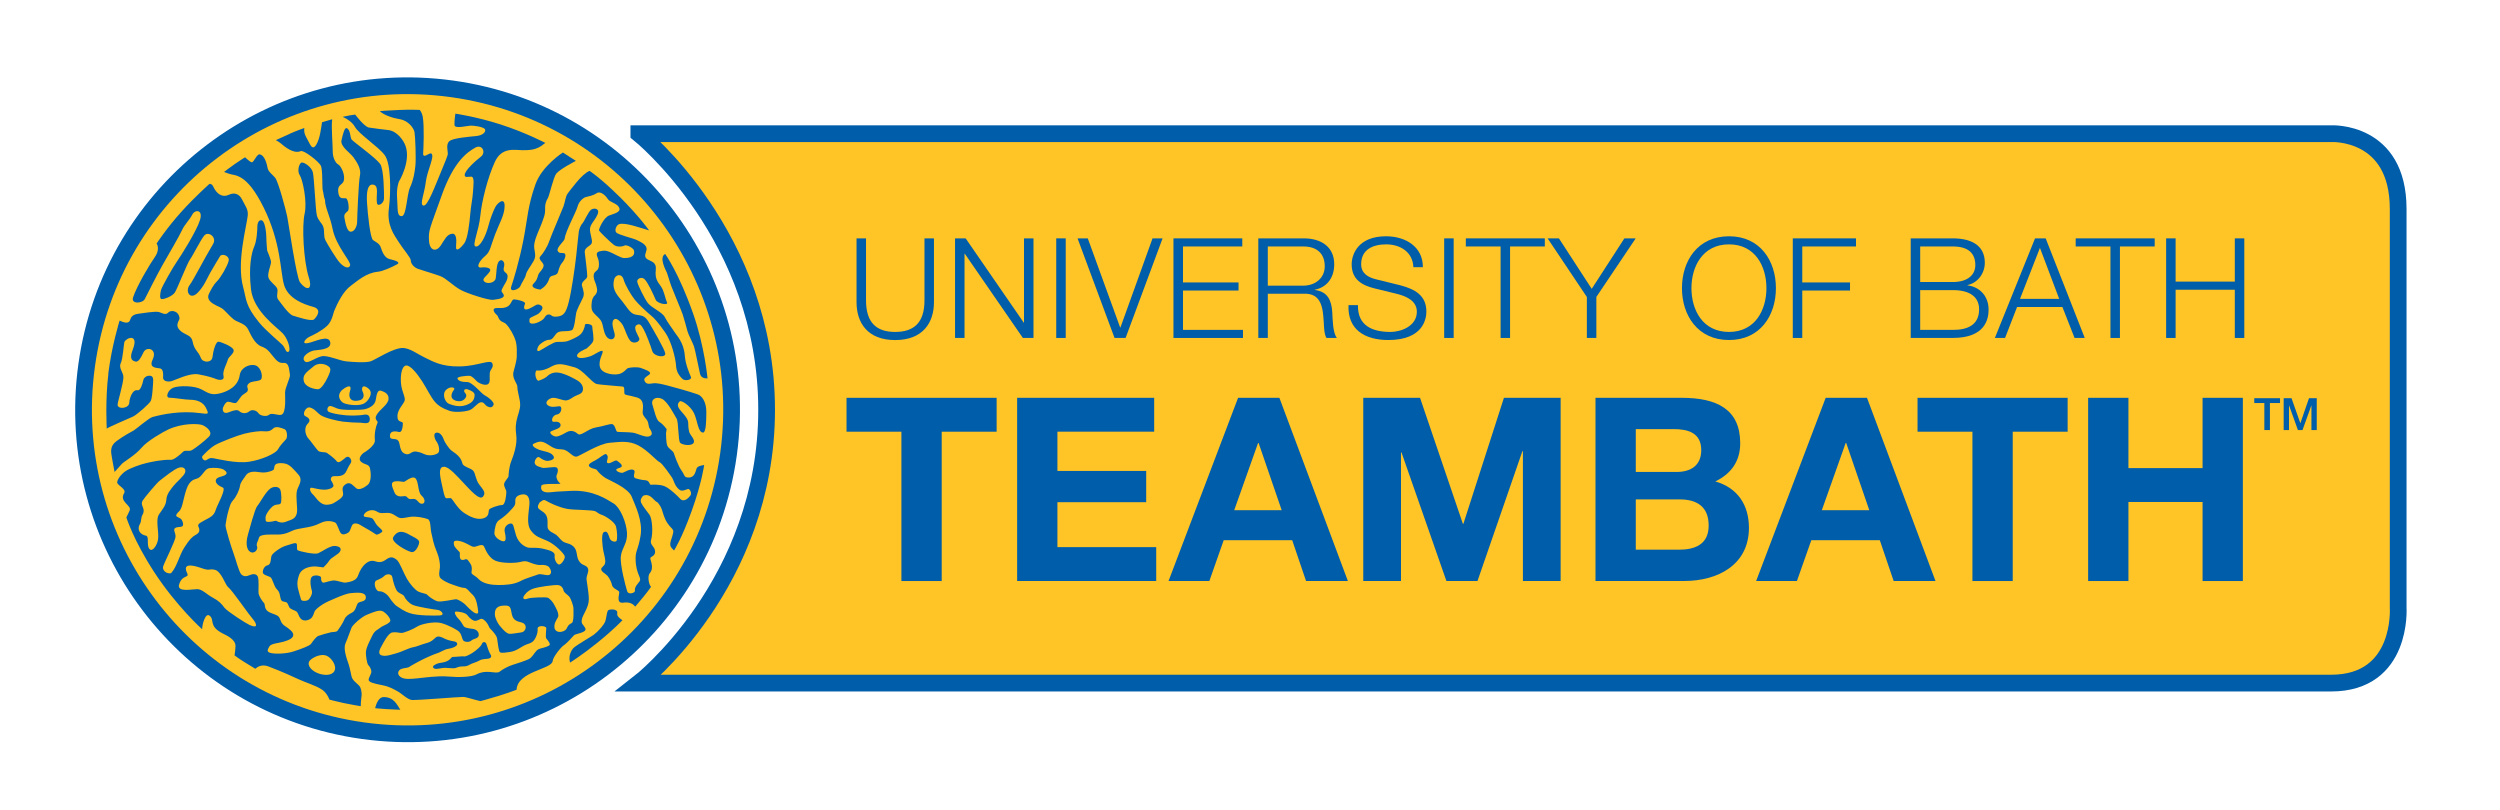
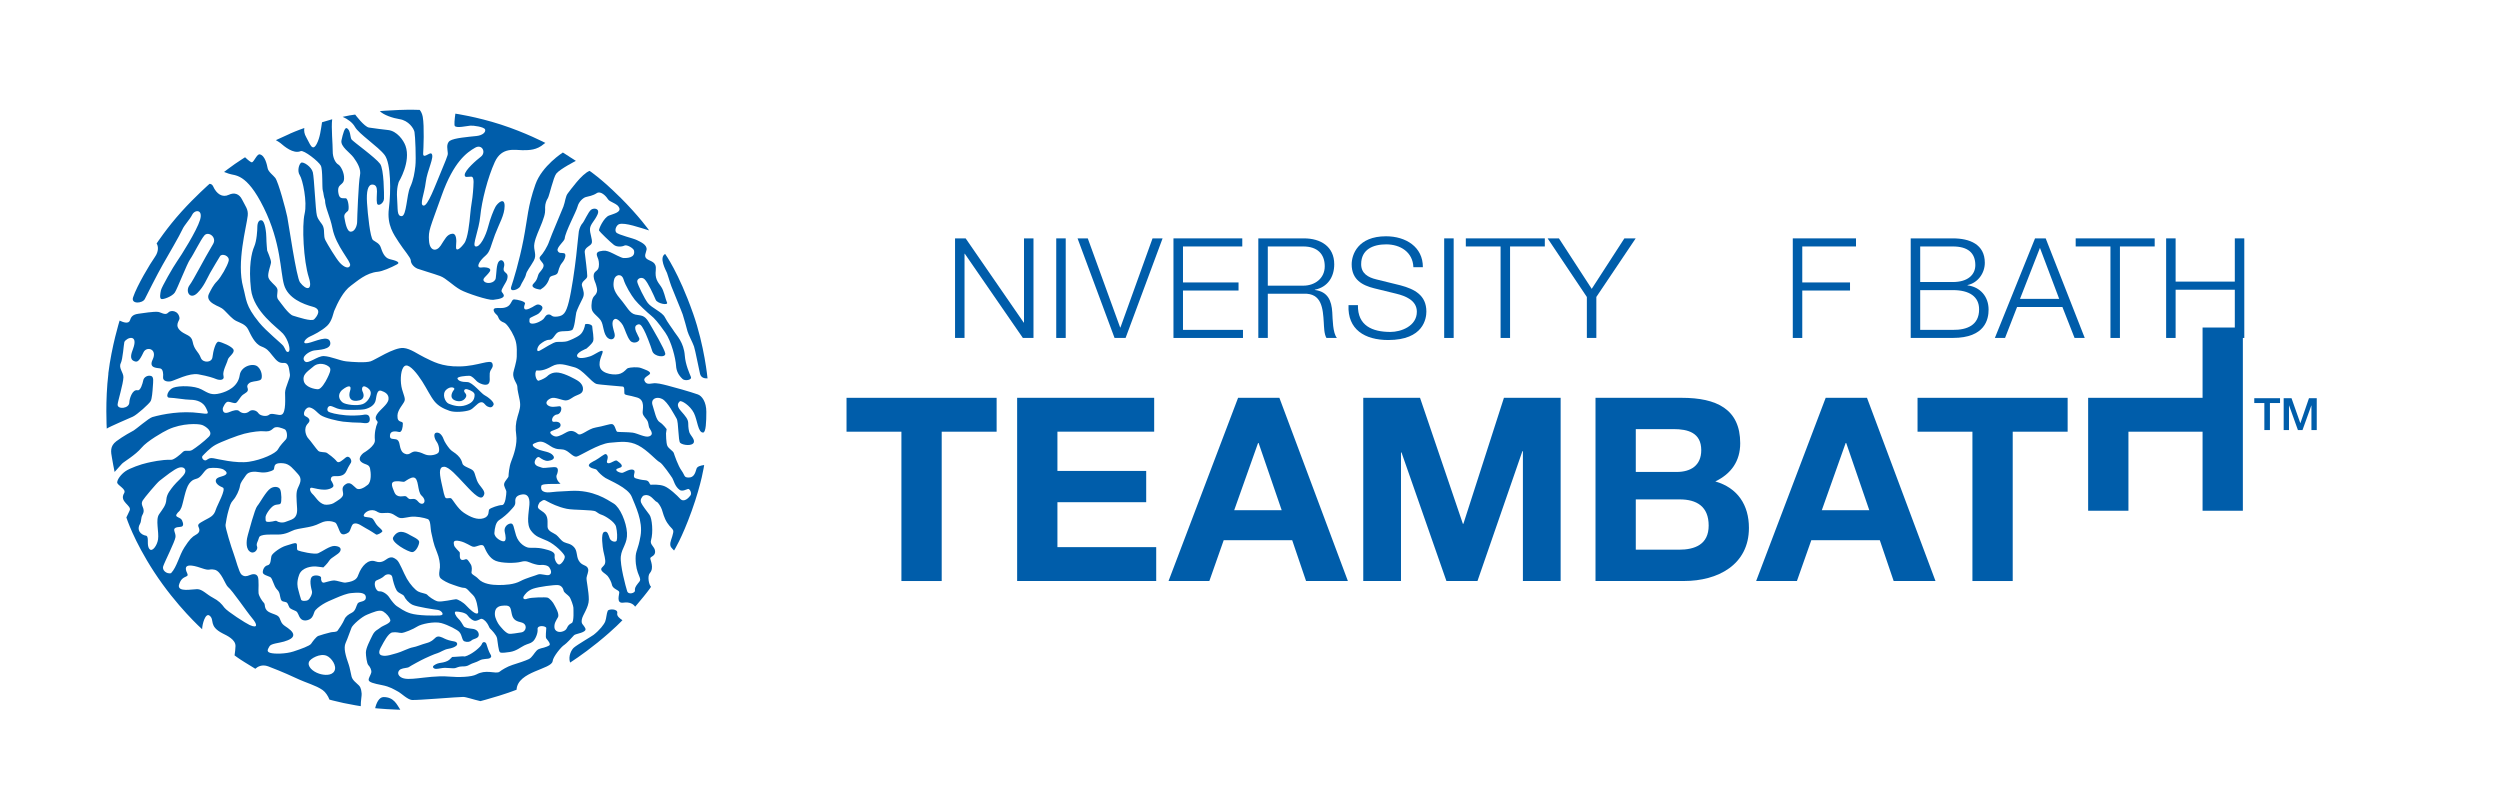
<svg xmlns="http://www.w3.org/2000/svg" id="Layer_2" data-name="Layer 2" viewBox="0 0 714.21 231.47">
  <defs>
    <style>
      .cls-1 {
        fill-rule: evenodd;
      }

      .cls-1, .cls-2 {
        fill: #005daa;
      }

      .cls-3 {
        fill: none;
      }

      .cls-4 {
        fill: #ffc425;
        stroke: #005daa;
        stroke-miterlimit: 10;
        stroke-width: 4.78px;
      }
    </style>
  </defs>
  <g id="Layer_1-2" data-name="Layer 1">
    <g>
-       <circle class="cls-4" cx="116.43" cy="117.06" r="92.56" transform="translate(-15.53 216.28) rotate(-82.09)" />
-       <path class="cls-4" d="M182.51,38.19h483.45s19.16-1.02,19.16,21.51v113.86s1.46,21.59-19.16,21.59H182.51s36.5-28.35,36.5-78.08-36.5-78.87-36.5-78.87Z" />
      <g>
-         <path class="cls-2" d="M244.7,68.1h2.71v17.61c-.04,6.61,3.11,9.12,8.33,9.12s8.41-2.51,8.37-9.12v-17.61h2.71v18.21c0,5.86-3.15,10.84-11.08,10.84s-11.04-4.98-11.04-10.84v-18.21Z" />
        <path class="cls-2" d="M272.84,68.1h3.03l16.59,24.06h.08v-24.06h2.71v28.45h-3.03l-16.59-24.06h-.08v24.06h-2.71v-28.45Z" />
        <path class="cls-2" d="M301.75,68.1h2.71v28.45h-2.71v-28.45Z" />
        <path class="cls-2" d="M307.85,68.1h2.91l9.25,25.46h.08l9.17-25.46h2.87l-10.57,28.45h-3.15l-10.57-28.45Z" />
        <path class="cls-2" d="M335.24,68.1h19.66v2.31h-16.94v10.28h15.87v2.31h-15.87v11.24h17.14v2.31h-19.86v-28.45Z" />
        <path class="cls-2" d="M359.48,68.1h13.04c4.71,0,8.65,2.27,8.65,7.41,0,3.59-1.87,6.53-5.54,7.25v.08c3.71,.48,4.78,3.03,4.98,6.41,.12,1.95,.12,5.86,1.32,7.29h-2.99c-.68-1.12-.68-3.23-.76-4.42-.24-3.98-.56-8.41-5.7-8.21h-10.29v12.63h-2.71v-28.45Zm2.71,13.51h10.13c3.31,0,6.14-2.07,6.14-5.54s-2.07-5.66-6.14-5.66h-10.13v11.2Z" />
        <path class="cls-2" d="M387.94,87.18c-.12,5.86,4.11,7.65,9.29,7.65,2.99,0,7.54-1.63,7.54-5.78,0-3.23-3.23-4.5-5.86-5.14l-6.34-1.55c-3.35-.84-6.42-2.43-6.42-6.85,0-2.79,1.79-8.01,9.81-8.01,5.62,0,10.57,3.03,10.53,8.84h-2.71c-.16-4.34-3.75-6.53-7.78-6.53-3.71,0-7.14,1.43-7.14,5.66,0,2.67,1.99,3.78,4.31,4.34l6.94,1.71c4.03,1.08,7.38,2.83,7.38,7.49,0,1.95-.8,8.13-10.88,8.13-6.74,0-11.68-3.03-11.36-9.96h2.71Z" />
        <path class="cls-2" d="M412.58,68.1h2.71v28.45h-2.71v-28.45Z" />
        <path class="cls-2" d="M418.76,68.1h22.57v2.31h-9.93v26.14h-2.71v-26.14h-9.93v-2.31Z" />
        <path class="cls-2" d="M453.33,84.83l-11.2-16.73h3.23l9.37,14.42,9.33-14.42h3.23l-11.24,16.73v11.71h-2.71v-11.71Z" />
-         <path class="cls-2" d="M493.95,67.5c8.93,0,13.4,7.05,13.4,14.82s-4.46,14.82-13.4,14.82-13.44-7.05-13.44-14.82,4.47-14.82,13.44-14.82Zm0,27.33c7.5,0,10.69-6.29,10.69-12.51s-3.19-12.51-10.69-12.51-10.73,6.29-10.73,12.51,3.19,12.51,10.73,12.51Z" />
        <path class="cls-2" d="M512.17,68.1h18.06v2.31h-15.35v10.28h13.64v2.31h-13.64v13.55h-2.71v-28.45Z" />
        <path class="cls-2" d="M545.86,68.1h12.04c4.78,0,9.13,1.67,9.13,6.97,0,2.99-1.99,5.74-4.94,6.37v.08c3.67,.48,6.02,3.23,6.02,6.93,0,2.71-.96,8.09-10.21,8.09h-12.04v-28.45Zm2.71,12.47h9.33c4.35,0,6.42-2.15,6.42-4.82,0-3.55-2.19-5.34-6.42-5.34h-9.33v10.16Zm0,13.67h9.33c4.03,.04,7.5-1.31,7.5-5.86,0-3.63-2.75-5.5-7.5-5.5h-9.33v11.35Z" />
        <path class="cls-2" d="M581.39,68.1h3.03l11.16,28.45h-2.91l-3.47-8.84h-12.96l-3.43,8.84h-2.91l11.48-28.45Zm-4.31,17.29h11.2l-5.5-14.58-5.7,14.58Z" />
        <path class="cls-2" d="M592.99,68.1h22.57v2.31h-9.93v26.14h-2.71v-26.14h-9.93v-2.31Z" />
        <path class="cls-2" d="M618.83,68.1h2.71v12.35h16.91v-12.35h2.71v28.45h-2.71v-13.78h-16.91v13.78h-2.71v-28.45Z" />
      </g>
      <g>
        <path class="cls-2" d="M257.53,123.33h-15.69v-9.68h42.88v9.68h-15.69v42.66h-11.51v-42.66Z" />
        <path class="cls-2" d="M290.59,113.65h39.14v9.68h-27.64v11.21h25.36v8.94h-25.36v12.83h28.22v9.68h-39.73v-52.34Z" />
        <path class="cls-2" d="M353.7,113.65h11.8l19.57,52.34h-11.95l-3.96-11.66h-19.57l-4.1,11.66h-11.66l19.87-52.34Zm-1.1,32.11h13.56l-6.6-19.21h-.15l-6.82,19.21Z" />
        <path class="cls-2" d="M389.48,113.65h16.2l12.24,35.99h.15l11.58-35.99h16.2v52.34h-10.78v-37.09h-.15l-12.83,37.09h-8.87l-12.83-36.72h-.15v36.72h-10.78v-52.34Z" />
        <path class="cls-2" d="M455.81,113.65h24.63c9.97,0,16.71,3.23,16.71,12.97,0,5.13-2.57,8.72-7.11,10.92,6.38,1.83,9.6,6.74,9.6,13.27,0,10.63-9.02,15.17-18.47,15.17h-25.36v-52.34Zm11.51,21.18h11.66c4.03,0,7.04-1.83,7.04-6.23,0-4.98-3.81-6.01-7.92-6.01h-10.78v12.24Zm0,22.21h12.32c4.54,0,8.5-1.47,8.5-6.89s-3.37-7.48-8.28-7.48h-12.54v14.37Z" />
        <path class="cls-2" d="M521.57,113.65h11.8l19.57,52.34h-11.95l-3.96-11.66h-19.57l-4.11,11.66h-11.65l19.87-52.34Zm-1.1,32.11h13.56l-6.6-19.21h-.15l-6.82,19.21Z" />
        <path class="cls-2" d="M563.5,123.33h-15.69v-9.68h42.88v9.68h-15.69v42.66h-11.51v-42.66Z" />
-         <path class="cls-2" d="M596.55,113.65h11.51v20.08h21.18v-20.08h11.51v52.34h-11.51v-22.58h-21.18v22.58h-11.51v-52.34Z" />
+         <path class="cls-2" d="M596.55,113.65h11.51h21.18v-20.08h11.51v52.34h-11.51v-22.58h-21.18v22.58h-11.51v-52.34Z" />
      </g>
      <g>
        <path class="cls-2" d="M644.01,113.76h7.36v1.38h-2.89v7.72h-1.59v-7.72h-2.88v-1.38Z" />
        <path class="cls-2" d="M652.41,113.76h2.24l2.51,7.12h.03l2.45-7.12h2.22v9.1h-1.52v-7.02h-.03l-2.52,7.02h-1.31l-2.52-7.02h-.03v7.02h-1.52v-9.1Z" />
      </g>
    </g>
    <g>
      <path class="cls-1" d="M133.68,187.21c1.39-.55,3.7-2.4,3.98-3.22,.28-.83,1.11-.64,1.3,0,.18,.65,.74,2.3,1.11,2.86,.37,.55,.37,.92-.18,1.2-.56,.28-1.97,.08-2.89,.63-.92,.55-2.08,.75-2.82,1.21-.74,.46-1.29,.5-2.22,.5s-1.55,.41-2.02,.5c-.46,.09-2.08-.1-2.83-.1s-1.87,.3-2.53,.3-1.25-.54-.6-1c.65-.46,1.28-.66,2.03-.75,.74-.09,1.76-.37,2.31-.82,.55-.46,.83-.83,.83-.83,0,0,1.85-.09,2.78-.18,.92-.09,.37,.28,1.76-.28Z" />
      <path class="cls-1" d="M117,152.79c.82,.47,2.65,1.23,2.75,1.96,.09,.74-.89,2.98-2,2.98s-6.25-2.84-5.42-4.25c1.41-2.39,3.31-1.48,4.68-.7Z" />
      <path class="cls-1" d="M177.08,56.28c5.48,5.45,8.37,9.55,8.37,9.55-2.69-.8-6.89-2.32-8.55-1.8-.74,.23-1.42,1.62-.87,2.35,.55,.73,4.9,1.67,5.96,2.23,.91,.47,2.91,1.26,2.73,2.72-.1,.77-.95,1.96,.15,2.69,1.1,.73,2.74,.75,2.48,3.11-.26,2.36,.41,3.25,1.47,4.7,.92,1.26,1.19,3.39,1.74,4.57,.45,.96-2.77,.33-3.23-.74-.55-1.28-2.22-5.02-3.23-5.93-.87-.78-2.22-.09-2.04,.82,.18,.91,2.07,4.8,3.02,6.02,1.12,1.44,4.12,2.58,4.85,4.04,.73,1.46,2.18,3.29,2.73,4.2,.55,.91,2.71,2.97,2.98,6.8,.18,2.55,1.37,5.14,1.74,6.06,.37,.91-1.69,1.24-2.36,.62-1.1-1.02-1.79-2.19-1.88-3.83-.11-1.97-1.28-6.87-3.08-9.45-2.11-3.01-3.15-4.14-4.07-4.87-.92-.73-3.71-3.32-4.63-4.5-1.06-1.36-2.68-4.02-3.23-5.85-.55-1.82-2.45-1.37-2.73,.25-.28,1.55-.28,2.9,1.74,5.27,2.02,2.37,2.72,4.2,4.37,4.56,1.65,.36,2.56,0,3.85,2.19,1.28,2.19,4.52,7.67,4.7,8.94,.18,1.28-3.22,.97-3.73-.74-.44-1.49-1.85-5.14-2.4-6.06-.55-.91-.97-2.05-2.07-1.32-1.1,.73,.42,2.86,.75,3.71,.41,1.07-1.65,1.84-2.57,.74-.92-1.09-1.51-3.34-2.07-4.37-.5-.91-1.72-2.11-2.33-1.82-1.23,.59-.44,2.67-.07,4.13,.37,1.46-.81,2.12-1.85,1.34-1.47-1.1-1.19-3.83-2.11-5.11-.92-1.28-2.38-2.01-2.57-3.28-.19-1.28,.06-3.03,.73-3.65,1.28-1.19,.73-2.28,.55-3.1-.16-.73-.66-1.41-.72-2.43-.09-1.46,.9-1.49,1.27-2.22,.37-.73,.28-1.98,.06-2.72-.25-.82-1.05-1.94,.41-2.31,1.47-.36,2.06-.12,2.98,.25,.92,.37,3.15,1.68,3.88,1.68s3.39,.06,2.93-2.14c-.13-.64-2.02-1.79-2.75-1.42-.73,.37-2.17,.44-2.99-.19-1.08-.83-4.07-3.74-4.25-4.1-.18-.37,1.37-3.74,2.84-4.29,1.46-.55,3.47-.95,2.92-2.23-.55-1.28-2.7-1.56-3.25-2.48-.55-.91-2.07-2.42-3.17-1.69-1.1,.73-2.37,.92-3.1,1.11-.73,.18-2.02,1.28-2.38,2.73-.37,1.46-3.52,7.23-3.67,9.12-.06,.75-2.38,2.55-2.02,3.47,.37,.91,1.1,.55,1.83,.73,.73,.18,.37,1.64-.55,2.73-.92,1.09-1.02,2.41-1.28,2.92-.44,.87-2.06,.57-2.33,1.44-.53,1.7-1.44,2.61-2.6,3.3-1.47-.18-2.99-.74-1.86-1.82,1.25-1.19,.94-2.22,1.62-3.04,.62-.74,1.31-1.52,1.13-2.25-.18-.73-1.65-1.64-.91-2.37,.73-.73,2.02-2.73,2.57-4.38,.55-1.64,3.48-8.39,4.03-9.85,.55-1.46,.55-2.92,1.29-3.83,.69-.86,3.97-5.55,6.19-6.37,0,0,3.24,2.12,8.62,7.46Zm20.9,33.2c3.3,9.38,4.15,18.62,4.15,18.62-.9,.05-1.87-.2-2.14-1.3-.34-1.37-1.35-6.71-1.72-7.81-.37-1.1-1.59-3.34-1.86-4.33-.27-1-1-3.73-1.37-4.82-.37-1.09-2.68-6.57-3.23-8.03-.55-1.46-1.03-3.3-1.26-3.83-.35-.81-2.37-4.41-.53-5.43,0,0,3.84,5.24,7.95,16.92Z" />
      <path class="cls-1" d="M162.53,44.68c1,.63,1.99,1.28,1.99,1.28,0,0-4.5,2.29-5.59,3.63-.85,1.05-2.02,6.43-2.42,7.03-.4,.6-.78,1.59-.78,2.59s.18,1.63-.83,4.24c-1.01,2.61-1.81,4.02-2.22,6.03-.4,2.01,.81,3.21-.2,5.02-1.01,1.81-2.02,2.91-2.22,3.92-.2,1-1.19,2.29-1.59,3.29-.4,1-3.23,2.01-2.62,.2,.61-1.81,2.29-7.22,3.5-13.45,1.21-6.23,1.19-9.48,3.41-15.77,1.88-5.34,7.84-9.12,7.84-9.12,0,0,.74,.48,1.75,1.11Z" />
      <path class="cls-1" d="M145.78,145.89c-.83,.92-2.13,2.02-3.15,2.67-1.02,.64-1.29,2.3-1.39,3.68-.09,1.38,2.13,2.58,2.78,2.39,.65-.18,.46-1.47,.18-2.67-.28-1.2,.56-2.21,1.57-2.39,1.02-.18,.93,1.11,1.67,3.41,.74,2.3,2.69,3.41,3.7,3.5,1.02,.09,2.11-.17,4.27,.34,1.71,.41,3.23,.86,3.05,1.96-.19,1.11,.74,2.67,1.39,2.49,.65-.18,1.67-1.66,1.48-2.39-.19-.73-2.69-3.31-4.91-4.33-2.22-1.01-3.33-1.11-4.72-2.95-1.39-1.84-.65-4.97-.46-7.37,.19-2.39-.74-3.16-2.04-2.98-1.3,.19-2.11,.72-1.99,2.1,.09,1.1-.61,1.61-1.44,2.53Zm-14.47,8.68c-2.05-.44-1.69,.53-1.6,1.15,.09,.62,1.33,1.68,1.6,2.03,.27,.36-.59,2.92,1.63,2.04,.58-.23,.95,.53,1.48,1.32,.54,.8,.36,1.77,.27,2.39-.09,.62,1.16,.97,1.96,1.86,1.35,1.5,4,1.77,5.78,1.77s4.36-.09,6.31-1.15c1.51-.82,4.15-1.51,4.95-1.86s2.57,.45,3.23,.12c.89-.44,.44-1.53,0-2.15-.44-.62-1.73-.78-2.36-.69-.62,.09-1.46-.1-2.53-.46-1.07-.35-1.6-.88-3.2-.44-1.6,.44-5.42,.44-7.2-.27-1.78-.7-2.76-2.73-3.29-3.98-.55-1.28-2.18,.14-3.16-.05-.75-.14-2.05-1.24-3.86-1.63Zm10.07,21.04c.05,1.03,.87,2.51,1.24,2.96,.37,.46,1.74,2.23,2.73,2.47,.65,.16,2.56-.25,3.49-.36,1.58-.18,1.97-2.4,.11-2.86-1.26-.31-2.36-.62-2.73-2.35-.39-1.82-.29-2.53-2.11-2.47-1.04,.04-2.86,.13-2.73,2.6Zm9.4-4.6c.9-.36,5.12-.45,5.66-.27,.54,.18,1.59,1.28,1.96,2.15,.13,.29,1.53,2.48,.99,3.46-.54,.98-1.12,1.73-.99,2.97,.1,.98,1.24,1.58,2.61,.98,1.37-.59,.62-1.48,2.35-2.33,.67-.32,.45-3.93,.45-4.38s-.72-2.59-1.17-3.13c-.45-.54-1.53-1.16-1.62-1.7-.09-.54-.54-1.52-1.62-1.61-1.08-.09-5.42,.46-7.09,1.03-1.67,.57-2.43,1.74-2.7,2.19-.27,.45-.09,1.16,1.17,.62Zm43.39-31.06c-1.37-.92-1.74-2.84-2.11-3.39-.37-.55-2.8-4.16-3.63-4.54-.9-.4-3.42-3.41-6.11-4.79-2.69-1.38-5-1.01-8.15-.74-3.15,.28-8.52,3.78-9.44,3.96-.92,.18-1.94-1.2-3.05-1.75-1.11-.55-1.76-.19-2.96-.55-1.21-.37-1.48-.83-2.87-1.56-1.39-.73-2.13-.37-3.24,.09-1.11,.46,.19,1.38,1.48,1.84,1.3,.46,3.06,.55,3.89,1.57,.83,1.01-.46,1.47-1.39,1.57-.93,.09-1.85-.55-2.5-1.01-.65-.46-1.64,1.1-1.27,1.84,.37,.74,1.27,.84,2.01,1.12,.74,.28,3.52-.42,4.17-.05,.65,.37,.31,1.6,.03,2.15-.28,.55,.25,1.89,1,2.35,.74,.46-5.17-.19-5.38,.71-.46,1.94,1.53,2,2.78,1.84,1.6-.2,.91-.1,5.55-.37,6.48-.37,10.46,2.49,12.31,3.59,1.85,1.11,3.65,5.34,3.83,8.38,.19,3.04-1.48,4.24-1.76,6.72-.28,2.49,1.42,8.73,1.8,9.93,.37,1.2,2.32,.51,2.23-.13-.09-.64,.15-1.15,.8-1.98,.65-.83,.96-.92,.4-2.21-.55-1.29-1.01-2.72-1.01-5.02s.67-2.19,1.41-6.42c.74-4.24-1.5-8.63-2.52-11.2-1.02-2.58-6.48-4.7-7.5-5.35-1.02-.64-2.04-1.66-2.41-2.21-.37-.55-1.3-.28-2.13-1.01-.83-.73,1.07-1.51,1.64-1.82,1.22-.65,2.69-2.03,3.08-1.77,1.14,.78-.22,2.14,.4,2.51,.77,.46,2.13-1.06,2.73-.62,.74,.55,2.37,1.62,.49,2.1-1.77,.46,.22,1.44,1.05,1.34,.47-.05,2.43-1.46,3.3-.73,.63,.54-.77,1.99,.62,2.35,.57,.15,1.31,.41,2.61,.5,1.3,.09,1.11,1.29,1.58,1.29s2.31-.18,3.79,.37c1.48,.55,3.79,2.75,4.54,3.59,1.15,1.29,2.55-.29,3.01-.93,.46-.64-.23-1.92-.7-1.83-.46,.1-1.62,.81-2.41,.28Zm-40.92-34.14c-.74,.92,0,3.13,.64,2.95,1.08-.31,2.12-.96,2.4-1.23,.28-.28,1.37-1.35,3.31-1.07,1.95,.28,4.85,1.94,5.31,2.21,.46,.28,1.72,1.14,1.64,2.56-.07,1.42-1.57,1.48-2.66,2.14-.84,.51-1.48,1.1-2.5,1.01-1.02-.09-2.87-1.01-3.89-.64-1.02,.37-1.94,1.29-1.02,2.03,.93,.74,2.26,.38,3.28,.29,1.02-.09,.69,2.19-.62,2.35-1.48,.18-1.88,2.24-.87,2.1,1.94-.28,2.22,1.05,1.57,1.61-.65,.55-2.2,.87-2.57,1.23-.37,.37,.69,1.36,1.62,1.36s2.57-1.01,2.98-1.23c1.2-.65,2.17-.4,3.22,.49,.88,.74,2.87-1.47,5.09-1.84,2.22-.37,3.97-1.06,4.64-.97,.99,.12,1.02,2.12,1.57,2.21,.56,.09,2.96,.05,4.34,.23,1.39,.19,3.58,1.46,4.7,1.07,1.64-.57,.21-1.99,.02-2.54-.18-.55-.18-1.2-.46-1.84-.28-.64-1.3-1.38-1.39-2.3-.09-.92,.83-3.69-1.57-4.42-2.41-.74-3.55-.61-3.65-1.16-.09-.55,.13-1.88-.43-1.97-.56-.09-6.77-.52-7.52-.75-1.52-.46-3.87-4.13-6.37-4.78-2.5-.64-4.33-1.43-6.39-.27-2.13,1.2-3.33,1.29-4.45,1.2Zm-23.54,5.53c.5-.58-.98-1.17-2.23,0-1.33,1.23-.33,3.58,.74,4.01,1.1,.44,2.96,1.07,4.89,.39,1.41-.5,2.48-1.21,2.48-2.94,0-.74-1.08-1.27-2-1.56-.95-.29-1.11,.37-.93,.74,.18,.37,1.09,.88,.09,1.99-.97,1.08-2.78,.66-3.43,0-.86-.89,.11-2.31,.38-2.63Zm-32.04,.11c-1.3,1.29-.85,2.67,.17,3.5,.81,.66,4.15,1.11,5.8,.49,1.32-.49,2.37-2.24,2.28-3.25-.07-.74-.65-1.38-1.57-1.75-.93-.37-1.11,.74-.74,1.48,.37,.74,.74,2.4-1.67,2.58-2.41,.18-2.29-1.72-1.95-2.77,.56-1.66-.37-1.84-2.31-.28Zm22.75,30.12c-1.27-1.14-.65-5.07-2.31-5.16-.76-.04-1.85,.74-2.41,1.11-.55,.37-1.11-.18-2.78,0-1.66,.18-.74,1.82-.28,3.04,.74,1.93,2.68,1.01,3.24,1.2,.55,.18,.65,.83,1.39,.83s1.29-.37,2.22,.74c1.25,1.49,2.78-.09,.93-1.75Zm-31.11-36.68c-1.94,1.57-2.87,2.28-2.54,3.91,.37,1.84,3.15,2.4,4.07,2.4s2.13-2.03,2.69-3.22c.5-1.07,1.24-2.43,.59-3.08-.81-.83-3.14-1.66-4.8,0Zm8.45,12.11c-1.24-.16-1.6-.35-2.9-.91-1.29-.55-1.63,1.11-1.08,1.48,.55,.37,2.32,.82,4.97,1.07,1.58,.15,3.97,.05,4.72-.08,.73-.12,2.07-.49,2.17,1.08,.11,1.85-1.9,1.11-2.66,1.12-.98,.02-3.49-.12-4.97-.3-1.48-.18-5.13-.99-6.46-1.89-.89-.61-1.65-1.77-2.95-2.14-1.29-.37-2.38,2.01-1.36,2.47,.61,.27,1.82,.99,.75,2.06-1.49,1.48-.47,3.73,.08,4.28,.55,.55,2.26,2.99,2.82,3.54,.55,.55,1.98,.26,2.53,.63,.3,.2,2.04,1.42,2.78,2.39,.55,.74,1.66-.37,2.59-1.11,.93-.74,1.85,.74,1.48,1.47s-.55,.74-1.3,2.4c-.74,1.66-2.41,1.47-3.52,1.47s-.93,1.1-.93,1.1c0,0,.74,1.11,.74,1.66s-1.3,1.11-2.59,1.11-2.59-.37-3.52-.55c-.93-.19-.65,1.11,.18,1.84,.75,.66,1.67,2.49,3.33,2.95,.64,.18,2.1-.05,2.59-.37,1.04-.67,2.78-1.53,2.78-2.58,0-1.05-.73-1.99,.87-2.95,1.24-.74,2.18,.74,2.92,1.29,.74,.55,2.13-.1,3.24-1.02,1.11-.92,.91-3.49,.65-4.7-.28-1.29-1.48-.98-2.5-1.84-1.3-1.11,.65-2.58,.65-2.58,0,0,3.42-1.93,3.24-3.68-.19-1.83,.24-3.86,.74-4.88,.33-.67-1.18-.79-.16-2.44,.87-1.41,3.13-2.81,3.31-4.28,.18-1.48-.99-2.11-2.1-2.48-1.11-.37-1.3,1.23-1.55,2.64-.26,1.5-1.74,2.31-3.15,2.64-1.05,.24-5.22,.25-6.46,.08Zm12.09,47.49c-.75,.73-1.59,.99-2.36,1.36-.91,.44-.27,3.23,.99,3.09,.74-.08,2.11,.74,2.73,1.73,.6,.95,1.65,2.2,2.11,2.47,1.02,.61,1.99,1.48,3.97,2.1,2.18,.68,6.82,.67,8.39,.58,1.58-.09,.35-1.47-.57-1.57-.93-.09-5.99-.89-7.2-1.44-1.2-.55-2.16-1.79-2.43-2.44-.28-.65-1.61-.79-2.17-1.71-.56-.92-1.06-2.78-1.24-3.8-.18-1.01-1.65-.95-2.24-.37Zm42.39,18.76c-.73,.64-1.34,.59-2.44,1.13-1.1,.54-2.29,1.6-4.12,1.88-.89,.13-2.37,.37-2.82,.1-.46-.27-.66-2.98-.85-3.99-.18-1-1.56-2.37-1.93-2.73-.37-.37-.28-.55-.83-1.46-.55-.91-1.46-1.55-1.92-1.37-.46,.18-.82,.46-1.46,.55-.64,.09-1.74-.73-2.29-1.55-.55-.82-2.47-1.1-3.3-1.1s.09,1.55,.64,2.01c.55,.45,1.29,1.73,1.56,2.19,.28,.45,1.56,.63,2.47,.73,.92,.09,1.83,.64,1.83,1.73s-1.56,1.09-2.02,1.55c-.46,.46-1.22,.59-2.04,.32-.82-.28-.61-1.71-1.51-2.71-.52-.58-3.13-1.98-5.15-2.53-2.02-.55-5.78,.27-6.87,1-1.1,.73-3.75,1.82-4.49,1.82s-1.42-.33-2.61-.15-2.52,2.88-2.98,3.71c-.46,.82-1.41,2.38-.12,2.84,1.28,.46,3.33-.38,4.44-.65,1.1-.27,3.39-1.46,4.49-1.64,1.1-.18,2.46-.82,3.85-1.19,1.52-.39,1.96-.97,2.69-1.61,.73-.64,1.79-.06,2.52,.3,.73,.36,1.62,.62,2.72,.8,1.1,.18,1.01,.9,.71,1.2-.44,.43-1.32,.76-2.42,.94-1.1,.18-2.3,1.03-2.99,1.22-.97,.27-3.13,1.27-3.6,1.49-1.03,.46-4.21,2.21-4.58,2.49-.37,.27-1.59,.24-2.32,.6-.73,.36-1.2,1.39-.1,2.21,1.1,.82,3.11,.58,4.94,.4,1.83-.18,5.76-.78,8.78-.5,3.03,.27,6.6,.13,7.97-.6,1.37-.73,2.55-.8,3.84-.71,1.28,.09,2.28,.36,2.83-.1,.55-.46,2.17-1.45,3.63-1.91,1.47-.46,3.78-1.21,4.7-1.67,.92-.46,1.53-1.74,2.23-2.44,.75-.74,1.74-.62,2.86-1.11,.76-.34,.96-.37,.87-.83-.09-.46-.71-1.16-.99-1.52-.28-.36,0-2.33,0-2.96s-2.67-1-2.48,.37c.13,1-.59,2.8-1.33,3.44Zm-58.91,4.1c-1.92-.82-4.66,.85-5.02,1.65-.62,1.36,.99,2.84,2.86,3.46,1.46,.48,3.6,.62,4.35-.74,.82-1.49-.85-3.8-2.18-4.37Zm-2.36-5.69c.73-.27,2.36-.74,3.58-1.03,.56-.13,1.53,0,1.89-.45,.36-.45,1.56-2.26,1.92-3.16,.36-.9,1.09-1.44,2.18-1.99,1.09-.54,1.22-1.96,1.63-2.62,.48-.76,2.48-.3,2.34-1.87-.14-1.57-2.83-1.2-4.1-1.11-1.27,.09-2.86,.74-4.6,1.48-1.43,.61-2.6,1.1-3.6,1.73-1,.63-2.09,1.47-2.36,2.1-.27,.63-.39,1.46-1.12,2.01-.72,.54-2.09,.81-2.81,0-.72-.81-.69-1.81-1.41-2.17s-1.57-.58-1.85-1.08c-.39-.71-.38-1.22-.91-1.45-.59-.24-1.26-.04-1.54-.9-.33-1.02-.17-1.86-1.04-2.71-1.02-1-1.26-3.22-1.99-3.59-.73-.36-2.11-.63-2.11-1.36,0-.83,.51-1.83,1.42-2.01,1-.2,.82-1.99,1.09-2.71,.27-.72,2.54-2.44,4.17-2.89,1.63-.45,2.45-.9,2.9-.63,.45,.27-.09,1.71,.45,1.99,.54,.27,4.72,1.26,5.81,.81,1.09-.45,3.36-2.17,4.72-2.08,1.36,.1,2,.63,1.54,1.54-.45,.9-2.54,1.72-3.08,2.62-.55,.9-1.72,1.98-1.72,1.98,0,0-1-.18-2.09-.27-1.09-.09-3.99,.18-4.81,2.35-.82,2.17-.45,3.61-.27,4.24,.18,.63,.63,2.44,.82,2.89,.18,.45,1.45,.45,2,.09,.54-.36,1.28-1.77,1.1-2.49-.18-.72-1-3.71,.25-4.33,.9-.45,2.45-.05,2.36,.49-.09,.54,.14,1.54,.87,1.36,.73-.18,2.13-.62,2.86-.62s2.58,.7,3.23,.62c3.14-.38,3.41-1.5,3.73-2.35,.87-2.35,2.76-4.48,4.84-3.71,1.98,.73,2.91-.63,3.82-.99,.91-.36,1.45-.09,2.27,.55,.82,.63,1.9,3.7,2.9,5.42,1,1.71,2.36,3.15,3.18,3.61,.81,.45,2.33,.58,2.61,.94,.27,.36,1.88,1.61,2.97,1.88,1.09,.27,4.7-.6,5.25-.6s2.11,.9,2.93,1.81c.82,.9,.99,.97,1.71,1.61,.73,.63,1.81,1.09,1.71,.1s-.42-3.73-1.51-4.72c-1.09-.99-1.69-2.05-2.51-2.05s-2.71-.73-3.14-.87c-1.57-.49-2.95-1.3-3.53-1.81-.81-.7-.29-2.46-.24-3.15,.08-1.09-.24-2.89-.79-4.19-1.24-2.96-1.24-4.08-1.6-5.42-.43-1.6-.13-3.86-1.13-4.22-1-.36-3.35-.87-4.96-.62-1.81,.28-2.57,.58-3.48,.12-.91-.45-1.66-1.41-3.48-1.24-1.82,.18-2.1-.13-2.73-.49-.64-.36-1.58-.45-2.48,0-.91,.45-1.57,1.43-.75,1.61,.82,.18,1.81,.09,2.27,.63,.45,.54,.73,1.36,1.36,1.99,.63,.63,1.54,1.27,1.27,1.62-.27,.36-1.45,.99-1.72,.81-.27-.18-1.76-1.17-2.95-1.8-1.18-.63-2.33-1.67-3.45-1.3-.73,.24-.86,2.05-1.49,2.5-.63,.45-1.65,.85-2.18,.24-.55-.62-1.03-2.81-1.67-3.09-.63-.27-2.28-.78-4.1,.13-1.81,.9-2.92,1.06-3.72,1.23-1.12,.25-2.48,.37-3.73,.74-.98,.29-2.36,1.36-4.84,1.36-1.73,0-5.07-.22-5.34,.87-.27,1.08-.91,1.74-.55,2.55,.36,.81-.91,2.44-2.18,1.35-1.27-1.08-.73-3.79-.45-4.69,.27-.9,1.96-7.42,2.68-8.24,.73-.81,2.48-4.22,3.85-5.07,.97-.6,2.36-.51,2.72,.39,.36,.9,.45,3.52,.09,3.97-.36,.45-1.09,.09-2,.63-.91,.54-2.39,2.6-2.3,3.41,.09,.81-.24,1.29,1.13,1.2,1.36-.09,1.74-.48,2.1-.21,.36,.27,1.55,.67,2.73,.12,1.18-.54,3.24-.55,3.06-3.7-.18-3.16-.36-4.51,.18-5.78,.54-1.27,1.45-2.62,.09-4.06-1.36-1.45-2.35-2.92-4.16-3.1-3.42-.34-2.26,1.44-2.9,1.89-.64,.45-2.31,.93-3.85,.66-1.54-.27-3.24-.26-3.97,.86-.89,1.37-1.54,1.93-1.72,3.11-.18,1.17-1.09,3.07-1.91,3.97-.82,.91-.92,1.58-1.34,2.93-.4,1.3-.78,3.48-.87,4.2-.09,.73,1.66,6.41,2.3,8.12,.64,1.71,1.54,5.42,2.27,6.05,.73,.63,1.45,.54,2.27,.18,.82-.36,1.91-.54,2.36,.36,.45,.9,.12,4.07,.24,4.81,.15,.89,1.03,2.23,1.48,2.68,.45,.45,.18,.99,.54,1.71,.36,.72,.91,.99,1.82,1.35,.91,.36,1.81,.54,2.18,1.36,.36,.81,.45,1.53,1.54,2.26,1.09,.72,2.36,1.62,2.36,2.53s-1.18,1.45-2.63,1.89c-1.45,.45-3.72,.55-4.17,1.36-.45,.81-.97,1.51,.21,1.87,1.18,.36,4.48,.32,6.66-.4,2.18-.72,4.6-1.59,5.02-2.19,.4-.58,1.41-2.03,2.14-2.3Zm-39.87-14.46c-.28,2.03,3.74,1.11,5.22,1.11s2.69,1.5,4.45,2.42c1.76,.92,2.5,1.75,3.33,2.86,.83,1.1,6.23,4.54,7.22,4.97,2.5,1.11,2.13-.28,.74-1.93-1.68-2-5.72-8.01-6.92-8.93-.78-.6-1.91-4.57-3.85-4.94-1.94-.37-.99,.49-3.85-.5-2.86-.99-4.31-.92-4.35,.12-.04,1.15,1.05,1.9,.18,2.27-1.05,.45-1.7,.89-2.17,2.55Zm-2.23-3.46c1.67-1.75,2.32-5.05,3.8-7.35,1.48-2.3,2.22-3.04,3.24-3.59,1.02-.55,1.3-1.2,.83-2.21-.35-.77,0-1.01,1.67-1.93,1.67-.92,2.7-1.23,3.25-3.08,.37-1.23,3.05-5.89,1.99-6.3-1.06-.42-2.17-1.18-1.99-2.1,.19-.92,1.75-.96,2.58-1.42,.83-.46,.55-1.01-.28-1.56-.83-.55-3.06-.65-4.17-.46-1.11,.19-1.67,1.57-2.69,2.49-1.02,.92-1.8,.27-3.05,1.93-1.11,1.47-1.67,5.44-2.22,6.82-.56,1.38-.83,1.01-1.39,1.94-.55,.92,1.11,.74,1.57,1.75,.46,1.01,.47,1.79-.46,1.84-3.06,.19-1.22,1.43-1.41,2.91-.17,1.33-3.07,7.01-3.52,8.36-.37,1.11,.94,2.26,2.24,1.98Zm-7.05-10.67c.87,.46-.09,2.88,.97,3.87,.77,.72,2.1-1.12,2.36-2.84,.32-2.15-.78-5.6,.29-7.17,1.06-1.56,1.98-2.54,2.08-4.2,.1-1.66,1.3-2.94,2.08-3.96,.77-1.01,2.86-2.69,3.25-3.7,.39-1.01-.33-1.85-1.69-1.48-1.36,.37-4.03,2.59-5.56,3.75-.78,.59-4.46,4.99-4.83,5.64-.91,1.61,1.05,2.15-.1,4.16-.43,.75-.27,1.83-.66,2.47-1.06,1.75,.08,3.18,1.82,3.46Zm17.17-21.65c.71-.44,.95-.68,2.02-.5,1.07,.18,6.45,1.54,10.09,1,3.64-.53,7.66-2.37,8.28-3.51,.62-1.15,1.77-2.28,2.31-2.9,.54-.62,.32-2.62-.39-2.89-.71-.27-2.41-1.08-3.29-.19-.89,.88-1.74,.86-2.71,.77-.98-.09-3.17,.12-5.5,.7-1.86,.46-6.66,2.31-8.28,3.21-1.59,.89-3.1,2.58-3.63,3.11-.53,.53,.4,1.65,1.11,1.21ZM126.19,55.82c-3.43,9.64-3.83,9.94-3.63,12.95,.2,3.01,2.12,3.21,3.33,1.41,1.21-1.81,1.76-3.25,3.33-3.41,1.07-.11,1.28,1.5,1.07,3.5-.2,2.01,1.35,.61,2.36-.79,1.01-1.41,1.48-5.9,1.69-8.31,.2-2.41,.65-4.27,.78-6.25,.12-1.98,.51-4.45-.5-4.45s-1.86,.37-1.86-.49c0-1.35,3.44-4.31,4.6-5.19,1.61-1.23,.38-3.74-1.62-2.59-2.36,1.36-6.12,3.98-9.55,13.62Zm-26.45-22.83c.77-.14,1.73-.26,1.73-.26,0,0,2.62,3.52,3.94,3.71,1.8,.28,4.09,.55,5.49,.71,2.5,.29,4.36,2.87,4.95,4.52,1.61,4.52-1.9,10.24-1.9,10.24,0,0-.74,1.7-.5,4.82,.24,3.06-.13,5.02,1.29,5.02s1.41-6.03,2.42-8.24c1.01-2.21,1.28-4.22,1.5-6.05,.25-1.98-.04-8.76-.25-9.76-.2-1.01-1.66-3.26-4.28-3.66-1.89-.29-4.62-1.21-5.62-2.3,0,0,2.12-.18,5.4-.32,3.35-.14,5.99-.02,5.99-.02,.4,.49,.71,1.13,.87,1.98,.49,2.72,.2,9.22,.12,10.38-.12,1.85,1.83-.34,2.36,.12,.99,.87-1.21,4.74-1.62,8.16-.4,3.41-1.87,6.5-.65,6.7,1.21,.2,3.23-5.42,5.25-10.24s1.68-4.34,1.68-4.94-.59-2.53,.62-3.34c1.21-.8,5.21-1.11,7.58-1.36,1.73-.18,2.71-1.08,2.48-1.85-.22-.77-3.44-1.19-4.22-1.11-1.24,.12-3.8,.74-4.42,.12-.25-.25-.07-2.03,.14-3.55,0,0,5.98,.85,13.01,3.12,7.04,2.28,12.7,5.24,12.7,5.24-.13,.08-.25,.16-.37,.26-2.09,1.82-4.19,1.82-6.16,1.82-2.1,0-5.89-1.05-7.91,3.37-2.02,4.42-3.73,11.15-4.14,15.37-.4,4.22-2.39,8.41-1.41,8.74,1.27,.43,2.98-2.96,3.7-5.82,.52-2.05,1.48-4.48,2.03-5.48,.61-1.1,2.62-2.87,2.62-.26s-1.54,5-2.75,8.21c-1.21,3.21-1.37,4.86-2.67,5.96-2.12,1.81-2.81,3.62-1.21,3.42,1.24-.16,3.11,.09,2.36,1.2-.9,1.35-2.36,2.01-1.55,2.81,.81,.8,3.06,.44,3.29-.96,.23-1.4,.14-4.06,.95-4.86,.8-.8,1.8,.26,1.41,1.61-.62,2.15,1.61,1.16,.87,3.63-.29,.96-1.77,2.8-1.57,3.4,.2,.6,2.32,1.91-2.42,2.41-1.41,.15-7.6-1.91-9.29-2.85-2.24-1.24-4.09-3.31-5.84-3.95-1.92-.7-5.87-1.85-6.46-2.1-1.18-.5-1.92-1.54-1.92-2.35s-2.02-3.01-3.43-5.22c-1.41-2.21-3.43-4.82-2.83-9.64,.61-4.82,.61-12.85-1.21-15.26-1.82-2.41-7.37-6.02-8.48-8.03-.69-1.25-2.11-2.28-3.52-2.88,0,0,1.25-.27,1.85-.38Zm-16.95,5.21c2.02-.9,4.15-1.63,4.15-1.63-.13,.82,0,1.71,.54,2.62,1.03,1.73,1.71,4.39,3.02,1.88,.94-1.8,1.18-4.14,1.5-6.14,0,0,.73-.23,1.34-.4,.58-.16,1.56-.46,1.56-.46-.31,2.35,.18,7.32,.15,9.01-.04,2.1,.9,3.55,1.58,3.91,.67,.36,1.77,2.32,1.67,4.07-.12,2.1-2.08,1.24-1.63,4.08,.3,1.91,1.31,1.4,2.12,1.5,.72,.09,1.07,3.2,.61,3.62-.54,.48-1.21,.9-1.01,1.91,.2,1.01,.61,4.02,1.82,4.02s1.82-1.81,1.82-2.81,.4-11.45,.81-13.26c.4-1.81-.81-3.71-1.82-5.12-1.01-1.41-3.86-3.13-3.46-4.93,.4-1.81,.91-3.72,1.49-3.46,1.12,.49,.96,2.61,1.37,3.21,.4,.6,6.83,5.17,8.17,6.99,1.11,1.5,1.14,8.74,1.11,9.94-.04,1.4-1.8,2.4-2,1.29-.38-2.06,.78-5.17-1.23-5.31-1.41-.1-1.82,2.01-1.62,5.22,.2,3.21,.91,10.04,1.72,10.64,.81,.6,1.82,.9,2.22,2.11,.4,1.21,1.03,2.96,2.52,3.32,1.72,.4,3.23,.9,2.12,1.5-1.74,.95-4.24,2-5.45,2.11-3.43,.3-6,2.74-7.69,3.95-2.24,1.61-3.85,4.94-4.84,7.29-.18,.41-.58,2.9-1.99,4.2-1.67,1.54-3.9,2.6-4.97,3.09-1.31,.6-2.51,2.26-.5,1.85,2.02-.4,5.95-2.51,6.36-.2,.37,2.1-3.33,2.11-4.64,2.31-1.26,.19-3.94,1.81-2.62,3.11,.93,.92,3.59-1.6,5.45-1.51,2.02,.1,4.54,1.31,6.36,1.51,1.82,.2,5.5,.45,6.96,0,1.31-.4,6.66-4.02,9.39-3.82,2.02,.15,4.23,1.85,6.05,2.71,2.32,1.1,4.79,2.66,10.04,2.56,5.28-.1,8.81-2.17,9.32-.86,.48,1.26-.64,1.54-.75,2.84-.1,1.27,.23,2.36-.37,2.97-.77,.76-2.75-.14-3.35-.74-.61-.6-1.36-1.54-2.16-1.54s-3.53,.2-3.33,.8c.2,.6,1.01,1,2.83,1,1.41,0,4.04,3.31,4.84,3.71,.81,.4,3.03,2.01,2.62,2.81-.4,.8-.9,.8-1.61,.5-.93-.39-1.06-1.44-2.07-1.24-1.01,.2-1.97,1.84-3.18,2.25-1.41,.47-4.2,.69-5.65,.2-1.89-.64-3.34-1.48-4.34-2.71-1.19-1.47-2.12-3.52-3.53-5.73-1.41-2.21-3.43-4.72-4.64-4.52-1.21,.2-1.62,2.81-1.41,5.12,.22,2.47,1.41,4.02,1.01,5.02-.4,1-1.95,2.46-2.02,4.12-.1,2.41,1.54,1.34,1.54,2.34s-.27,2.59-1.08,2.39c-.81-.2-2.4-.46-2.58,.79-.2,1.4,.63,1.08,1.72,1.3,1.03,.21,1,1.75,1.2,2.35,.2,.61,.38,1.36,1.29,1.76,1.51,.67,1.76-.87,3.35-.6,1.53,.26,1.76,.61,2.73,.91,1.31,.4,3.16-.06,3.56-.66,.4-.6,.08-2.24-.52-3.05-.61-.8-1.1-2.44-.1-2.61,1.21-.2,1.91,1.35,2.11,1.95,.2,.6,.99,1.85,1.74,2.72,.66,.76,1.4,.96,2.3,1.86,.91,.9,1.11,1.6,1.31,2.31,.28,.96,2.53,1.3,3.13,2.11,.61,.8,.61,2.41,1.62,3.82,1.01,1.4,2.12,2.31,1.11,3.51-1.01,1.21-3.73-2.01-5.65-4.02-1.67-1.75-4.04-4.52-5.45-4.52s-1.41,1.51-.81,4.32c.61,2.81,.91,4.42,1.31,4.62,.4,.2,1.09-.12,1.5,.08,.4,.2,1.83,2.93,3.65,4.13,1.82,1.21,3.85,2.15,5.67,1.55,1.82-.6,1.2-2.15,1.6-2.55,.41-.4,2.63-1.21,3.63-1.21s1.23-3.18,1.23-3.78-.82-1.55-.62-2.35c.2-.8,1.24-1.7,1.24-2.1s.16-2.7,.75-4.2c.71-1.81,1.85-4.94,1.44-7.75-.23-1.6-.2-3.11,.4-5.12,.61-2.01,.93-2.84,.61-4.62-.35-1.91-.68-2.86-.68-3.89,0-.91-1.41-2.22-1.16-3.95,.12-.79,.93-3.04,.99-4.61,.12-3.21-.16-4.34-.74-5.69-.83-1.89-2.17-3.79-2.86-4.04-1.92-.7-1.41-1.73-2.22-2.33-.51-.38-1.31-1.61-.3-1.81,1.01-.2,1.71,.2,3.13-.3,1.52-.54,1.41-2.21,2.22-2.21s3.38,.59,3.13,1.21c-.31,.77-.9,2.68,2.11,.99,.88-.49,1.41-1.09,2.42-.49,1.01,.6,.1,1.61-.5,2.21-.61,.6-2.72,1.21-2.72,1.61s-.4,1.4,.81,1.4,2.72-.9,3.13-1.31c.4-.4,.68-1.31,1.51-1.31,1.01,0,.61,.8,2.42,.6,1.82-.2,2.52-1,3.33-4.22,.81-3.21,1.7-9.47,2.11-13.09,.41-3.61,.63-6.29,.75-7,.17-.99,.68-2,1.09-2.4,.4-.4,1.62-3.21,2.42-3.82,.81-.6,2.62-.4,1.82,1.4-.81,1.81-2.02,2.67-2.14,4.02-.11,1.22,.73,3.01,.53,4.02-.2,1-2.22,1.2-2.02,2.81,.2,1.61,.71,5.72,.71,6.73s-1.89,1.41-1.49,2.81c.41,1.4,.78,2.31,.18,3.52-.61,1.2-1.63,3.26-1.83,4.06-.2,.8-.48,4.69-1.24,5.03-1.32,.58-3.23,0-4.19,.75-.79,.62-1.21,2.01-2.22,2.01s-1.82,.6-2.62,1.21c-.81,.6-1.41,2.51-.2,1.91,1.21-.6,3.94-2.51,4.95-2.51s2.32,0,2.93-.2c.61-.2,2.62-1,3.63-1.81,1.01-.8,1.46-2.52,1.46-2.92s2.07-.23,2.07,.58,.61,3.45,.2,4.25c-.4,.81-1.86,2.01-1.86,2.01,0,0-2.88,1.1-2.68,2.11,.2,1,2.52,.5,3.73,.1,1.21-.4,3.13-1.91,3.53-1.51,.4,.4-1.31,2.61-.71,4.62,.61,2.01,4.44,2.41,5.85,1.81,1.41-.6,1.59-1.37,2.19-1.57,.6-.2,2.71-.4,3.72,0,1.01,.4,2.56,.86,2.56,1.47s-2.02,1.1-1.62,2.11c.41,1,1.11,1,2.32,.8,1.21-.2,2.62,.2,4.24,.6,1.62,.4,6.65,1.82,8.72,2.56,1.15,.42,2.4,2.13,2.4,4.95s-.11,5.88-.91,5.93c-1.49,.08-1.63-3.59-2.64-5.59-1.09-2.16-3.63-3.71-4.04-3.32-.4,.4-1.11,1.11,.3,2.71,1.41,1.6,2.12,2.41,2.12,3.61s.17,2.13,.37,2.67c.25,.66,1.46,1.78,1.25,2.65-.3,1.22-3.09,.93-3.9,.23-.63-.54-.44-5.95-1.05-6.95-.61-1-2.52-4.82-4.14-5.62-1.61-.8-3.33,0-2.72,1.81,.6,1.81,1.01,4.22,2.02,4.82,1.01,.6,2,2,2,2l-.18,1.21s0,2.81,.4,3.61c.41,.8,1.62,1.41,1.82,2.01,.2,.6,1.21,3.62,2.22,5.02,1.01,1.41,.62,1.98,2.04,1.98s1.84-1.12,2.24-2.52c.18-.64,1.16-.92,2.18-1.05,0,0-.66,5.05-3.56,13.11-2.86,7.95-5.04,11.31-5.04,11.31-.63-.73-1.25-.98-1.05-2.25,.13-.82,1.06-2.87,.79-3.52-.28-.64-.74-.72-1.67-2.11-.92-1.38-1.29-3.04-1.57-3.87-.28-.83-1.11-2.03-1.39-2.12-.28-.09-.46-.28-.92-.74-.46-.46-1.58-1.75-3.05-1.01-.28,.37-.91,.99-.56,1.93,.28,.74,1.67,2.49,2.41,3.5,.74,1.01,1.09,5.04,.43,7.26-.39,1.3,1.03,1.74,1.16,3.1,.15,1.47-1.37,1.52-1.37,2.07s1.17,2.73-.12,4.2c-.76,.86-.3,3.31,.33,3.93,0,0-.51,.82-2.12,2.8-1.64,2.02-2.42,2.88-2.42,2.88-.52-.82-1.68-1.41-3.33-1.16-2.25,.34-1.12-2.38-1.21-3.01-.09-.63-1.94-.87-2.12-2.21-.06-.45-.67-1.78-1.21-2.41-.55-.63-1.82-1.19-1.82-1.91,0-.64,.93-.82,1.12-1.81,.18-.99-.33-2.43-.51-3.41-.18-.99-.79-4.97,.2-5.42,1-.45,1.25,.81,1.61,1.81,.37,.99,1.84,1.23,2.02,.6,.18-.63,.16-2.48-.2-3.92-.36-1.44-3.17-3.09-3.99-3.36-.82-.27-1-.45-1.81-.99-.82-.54-6.27-.35-8.3-.77-2.49-.52-4.51-1.55-5.5-2.09-1-.54-.96-.64-2.23,.26-1.09,1.8-.28,1.73,1.17,2.87,1.46,1.15,1,2.88,1.09,4.15,.09,1.26,1.73,1.7,2.46,2.24,.72,.54,1.32,1.63,2.23,2.09,.91,.45,1.87,.35,2.87,1.43,1,1.08,.62,2.48,1.32,3.79,.92,1.69,2.36,1.17,2.71,2.44,.21,.75-.36,1.8-.45,2.53-.09,.72,.65,3.87,.65,6.21s-1.83,4.42-2.01,5.78c-.18,1.35,.36,1.17,1,2.43,.63,1.27-2.85,1.54-3.21,1.99-.36,.45-2.29,2.48-2.75,2.74-.87,.49-3.23,3.4-3.36,4.64-.24,2.39-10.04,2.89-10.31,8.19,0,0-1.92,.76-5.02,1.73-3.01,.94-5.31,1.53-5.31,1.53-2.03-.45-4.06-1.2-4.94-1.2-1.54,0-13.16,.99-14.65,.87-1.19-.1-3.09-1.94-3.75-2.29-1.44-.78-2.45-1.5-4.81-1.96-2.36-.45-3.57-.82-3.75-1.36-.18-.54,.53-1.45,.71-2.18,.18-.72-.36-1.71-.82-2.16-.45-.45-.71-2.76-.71-3.59,0-1.3,1.16-3.45,1.87-4.92,.71-1.47,1.55-1.58,2.27-2.21,.72-.63,3.08-1.21,2.83-2.21-.18-.72-1-1.75-1.99-2.38-1.08-.69-2.97,.23-4.6,.87-1.63,.63-4.11,2.9-4.47,3.71-.36,.81-1.04,2.95-1.7,4.4-.65,1.43,0,3.65,.92,6.26,.28,.8,.51,2.24,.78,3.32,.27,1.08,1.36,1.8,2.08,2.53,.72,.72,.71,1.73,.8,2.37,.06,.43-.28,2.15-.25,3.57,0,0-2.37-.36-4.91-.9-2.54-.55-4.04-.98-4.04-.98-.38-1.05-1.18-2.19-1.95-2.73-2.02-1.4-4.37-1.89-7.7-3.46-3.33-1.56-7.02-3.01-7.85-3.31-1.79-.65-3.03,.1-3.68,.69,0,0-1.51-.93-3.11-1.91-1.6-.98-2.82-1.91-2.82-1.91,.13-.84,.25-1.82,.27-2.65,.05-1.9-2.49-3.03-3.68-3.63-4.1-2.11-2.18-3.84-3.72-5.07-1.2-.95-2.13,2.5-2.13,3.88,0,0-7.28-6.5-13.73-16.38-5.86-8.99-7.92-15.56-7.92-15.56,.3-.55,.59-1.28,.93-1.96,.75-1.48-3.1-2.47-1.56-4.98,.74-1.2-2.03-2.23-1.99-3.09,.04-.87,1.12-2.31,2.36-3.17,1.24-.87,4.47-2.02,6.21-2.39,.95-.21,4.22-.99,6.83-.87,.81,.04,2.69-1.56,3.38-2.26,.69-.7,1.69,.04,2.67-.56,.98-.6,3.35-2.38,4.73-3.77,1.38-1.39-.83-2.96-1.91-3.36-1.08-.4-5.68-.59-9.72,1.3-1.42,.66-6.01,3.29-7.59,5.2-1.74,2.1-5.13,4.04-5.59,4.57-.46,.54-2.11,2.35-2.11,2.35-.13-.49-.66-3.5-.74-3.96-.33-1.79-.64-3.4,1.24-4.82,1.88-1.42,4.57-2.88,4.97-3.08,.55-.28,4.27-3.53,5.34-3.83,2.96-.83,8.2-1.85,13.54-1.13,2.58,.35,2.64,.36,1.76-1.47-.77-1.6-2.46-2.34-4.5-2.34-1.42,0-4.6-.58-5.92-.58s-.41-2.31,1.09-2.87c1.71-.64,6.01-.6,8.05,.5,2.04,1.1,2.87,1.75,5.38,1.1,1.97-.51,5.06-1.85,5.53-5.16,.36-2.61,3.84-3.58,5.13-2.47,1.3,1.11,1.37,3.18,.99,3.63-.5,.58-1.83,.47-2.9,.82-.56,.18-1.28,.83-1,1.56,.48,1.23-.54,1.45-1.33,2.06-.77,.6-1.47,2.15-2,2.33-.56,.18-1.55-.36-2.22-.36-.83,0-1.49,1.83-1.49,1.83,0,0-.36,2.1,1.99,1.08,.81-.35,2.14-.76,2.64-.27,.71,.71,1.99,.93,2.98,.08,.58-.5,1.91-.41,2.57,.58,.49,.73,2.32,1.07,3.06,.41,.78-.69,2.73,.41,3.61-.04,1.25-.65,.93-4.79,.93-6.27s1.56-4.24,1.39-5.16c-.28-1.47-.19-3.41-1.76-3.32-1.29,.08-1.88-.36-3.33-2.21-1.02-1.29-1.48-1.89-3.05-2.49-1.95-.74-3.06-3.41-3.8-4.88-.74-1.48-2.31-1.86-3.42-2.42-1.11-.55-2.2-1.86-3.31-2.96-1.11-1.11-1.84-1.04-3.31-1.98-1.16-.74-1.71-1.69-1.16-2.8,.56-1.1,1.19-2.47,2.3-3.58,1.11-1.11,2.96-4.34,3.33-5.81,.37-1.47-1.9-2.28-2.46-1.36-.55,.92-1.93,3.16-2.86,4.82-.92,1.66-1.75,3.84-3.6,5.68-2.11,2.1-3.57-.46-2.24-2.23,1.14-1.51,3.97-7.17,6.71-11.74,1.18-1.99-1.37-3.76-2.48-2.47-1.11,1.29-3.14,5.51-4.07,6.8-.92,1.29-3.64,8.41-4.38,9.52-.74,1.11-3.29,2.04-3.85,1.85-.56-.19-.31-1.55-.12-2.47,.18-.92,3.54-6.79,4.6-8.28,1.11-1.57,5.64-8.73,6.58-11.86,.92-3.08-1.5-2.96-2.24-1.48-.74,1.47-2.22,2.87-2.86,4.32-.65,1.48-4.11,7.43-5.59,10.01-1.48,2.58-4.67,8.92-5.09,9.76-.65,1.29-4.04,1.54-3.35-.49,1.12-3.35,4.88-9.62,6.21-11.49,1.18-1.66,1-3.16,.51-3.88,0,0,2.97-4.52,7.11-9.1,3.91-4.33,8.01-7.95,8.01-7.95,.41,.02,.79,.2,1.02,.71,.98,2.19,2.65,3.3,4.47,2.43,1.6-.76,3-.29,3.81,1.36,.93,1.89,1.81,2.77,1.61,4.6-.37,3.32-3.24,13.36-1.3,20.45,.98,3.58,.56,5.16,4.54,10.04,2.1,2.58,6.39,5.99,6.94,6.72,.56,.74,.74,2.03,1.48,1.66,.74-.37-.09-3.5-1.57-5.16-1.48-1.66-8.42-6.26-9.16-12.71-.74-6.45,.18-10.5,.92-12.16,.74-1.66,.9-4.78,.9-5.7,0,0-.01-2.07,1.24-1.81,.96,.19,1.33,3.65,1.33,4.94s.23,3.68,.23,3.68c0,0,1.11,2.58,1.11,3.32s-1.11,3.31-.74,4.42c.37,1.11,1.85,2.03,2.41,2.95,.56,.92-.37,2.39,.37,3.32,.74,.92,2.96,4.24,4.26,4.61,1.3,.37,5.28,1.76,6.02,1.03,.74-.74,2.4-2.85-.37-3.58-2.78-.74-7.13-2.42-8.24-6.29-1.11-3.87-.79-11.88-5.79-22.01-5-10.13-8.25-9.05-9.99-9.72-.55-.21-1-.37-1.35-.49,0,0,1.72-1.33,3.09-2.28,1.4-.97,2.91-1.92,2.91-1.92,.84,.8,1.71,1.53,1.99,1.44,.61-.2,1.4-2.42,2.2-2.27,1.53,.3,2.07,3,2.27,4,.2,1,1.62,2.01,2.17,2.73,.91,1.21,3.03,9.14,3.43,11.15,.4,2.01,2.61,17.31,3.63,18.68,1.82,2.41,3.74,2.38,2.52-1.41-1.51-4.72-2-14.75-1.2-18.17,.81-3.42-.56-9.79-1.37-11-.81-1.2-.23-3.18,.37-3.58,.61-.4,2.95,1.11,3.35,2.72,.4,1.61,.76,10.88,1.16,12.36,.41,1.51,1.46,2.15,1.82,3.21,.45,1.31,0,2.61,.6,3.82,.61,1.2,3.06,5.28,4.12,6.44,1.24,1.36,2.61,1.85,2.95,.79,.36-1.14-4.04-5.42-5.05-10.64-.64-3.33-2.12-5.93-2.12-8.04-.44-1.14-.4-2.05-.62-2.67-.27-.76,.03-5.96-.58-7.17-.61-1.2-4.86-4.52-5.74-4.14-2.12,.9-4.74-1.41-5.77-2.28-.23-.2-.75-.52-1.33-.86,0,0,2.12-.98,4-1.82Zm88.11,145.23c-4.68,3.78-8.04,5.86-8.04,5.86-.61-1.94,.47-3.74,1.09-4.27,.99-.86,5.12-3.25,5.63-3.65,1.74-1.36,3.02-3,3.33-3.85,.32-.85,.38-2.31,.71-3.01,.29-.63,3-.62,2.72,.65-.18,.83,.67,1.49,1.48,2.02,0,0-2.26,2.47-6.93,6.25Zm-60.35,19.16c-2.34-.15-3.37-.27-3.37-.27,.31-1.4,1.1-3.18,2.4-3.18,3.01,0,3.84,2.22,4.78,3.62,0,0-1.47-.03-3.81-.17ZM30.94,106.71c.96-7.85,3.23-15.12,3.23-15.12,1.09,.53,2.57,1,2.95-.05,.27-.74,.51-1.65,2.37-1.9,1.32-.18,4.41-.68,5.65-.54,.83,.09,2.12,1.13,2.9,.22,.75-.87,2.99-.6,3.25,1.56,.09,.74-1.72,2.07,.5,3.83,1.24,.99,2.89,1.06,3.23,2.84,.5,2.6,1.62,2.72,2.36,4.7,.55,1.46,3.13,1.44,3.32-.21,.18-1.66,.91-4.53,1.76-4.42,.74,.09,3.93,1.33,4.26,2.32,.33,1-1.47,1.96-1.66,2.89-.19,.92-1.58,3.26-1.21,4.56,.37,1.29-1.11,1.29-2.04,.92-.93-.37-2.18-.82-5.14-1.37-2.56-.48-6.83,1.78-7.84,1.99-1.01,.21-2.38-.05-2.24-1.23,.1-.85-.01-2.11-.66-2.39-.65-.28-3.61,.11-2.33-2.55,1.49-3.09-1.74-3.95-2.61-2.1-1.32,2.81-1.85,2.84-2.67,2.51-1.43-.57-.78-2.22-.31-3.5,1.61-4.32-1.74-3.34-2.48-1.98-.18,.7-.45,4.93-1.02,6.05-.71,1.41,.78,2.66,.75,4.04-.04,1.85-1.61,6.9-1.66,7.79-.08,1.48,3.35,1.2,3.35-.62,0-.84,.79-3.79,2.36-3.46,.85,.18,1.43-1.92,1.62-2.84,.18-.92,1.26-1.53,2.24-1.24,.83,.25,.58,1.65,.5,2.97-.1,1.56-.25,3.47-.62,4.2-.37,.74-3.89,3.9-5.09,4.45-.72,.33-6.84,2.93-7.46,3.42,0,0-.47-8.02,.47-15.72Z" />
    </g>
-     <rect class="cls-3" width="714.21" height="231.47" />
  </g>
</svg>